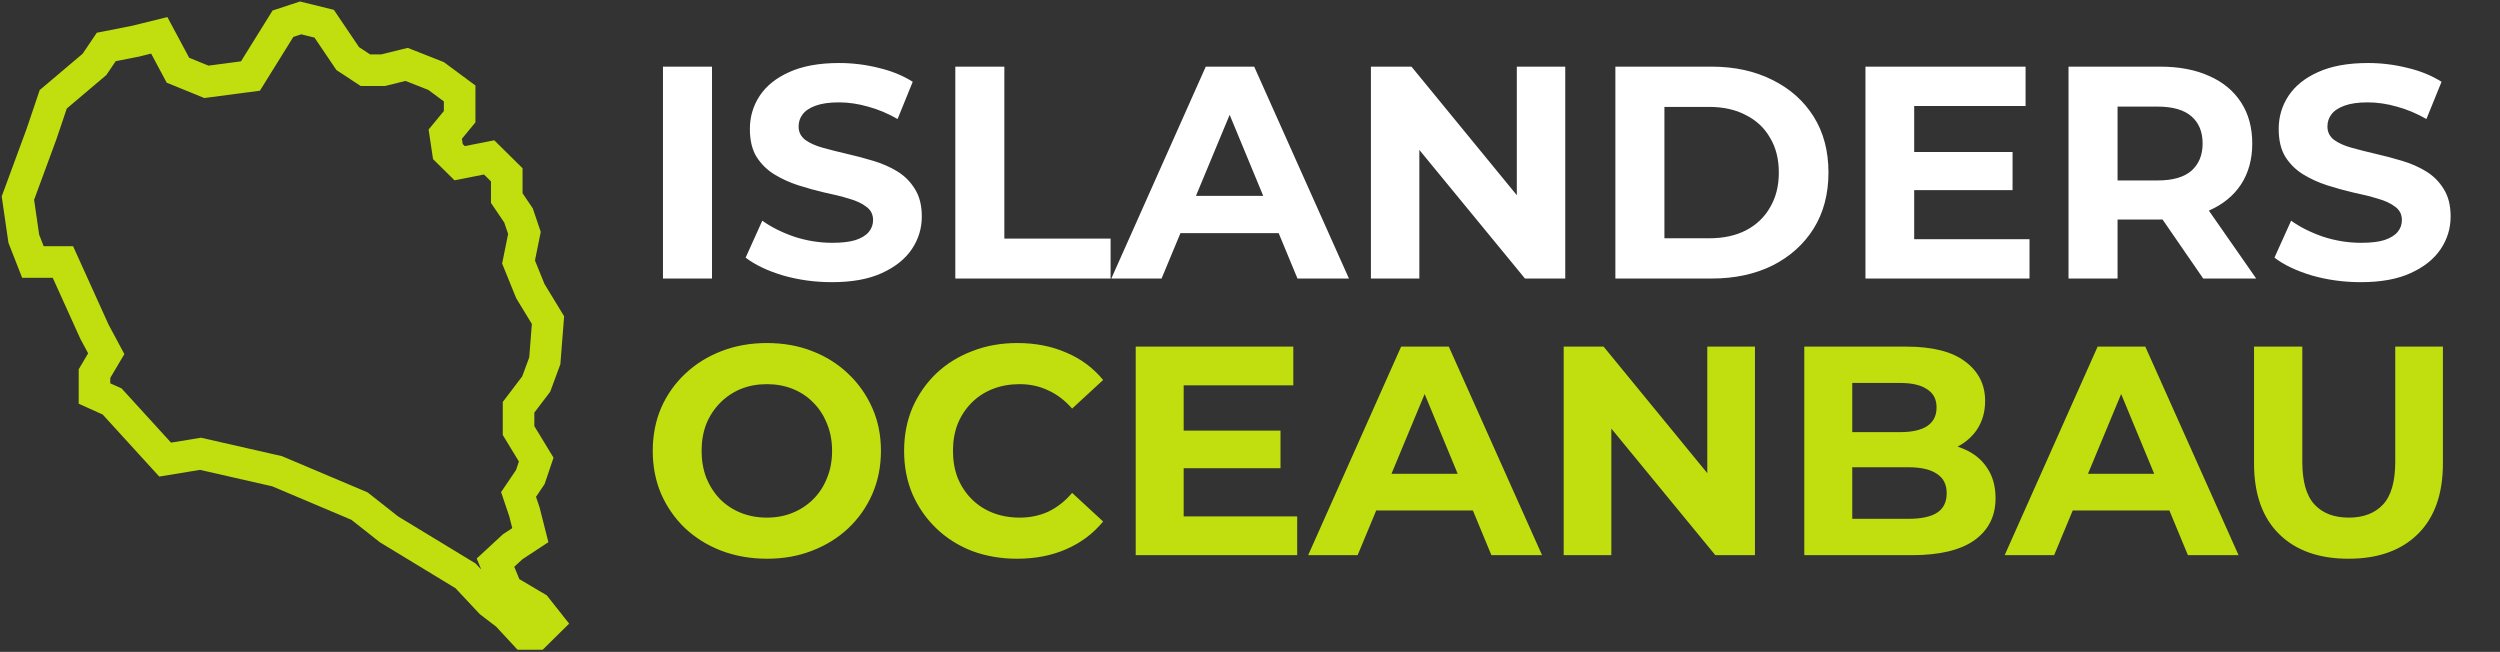
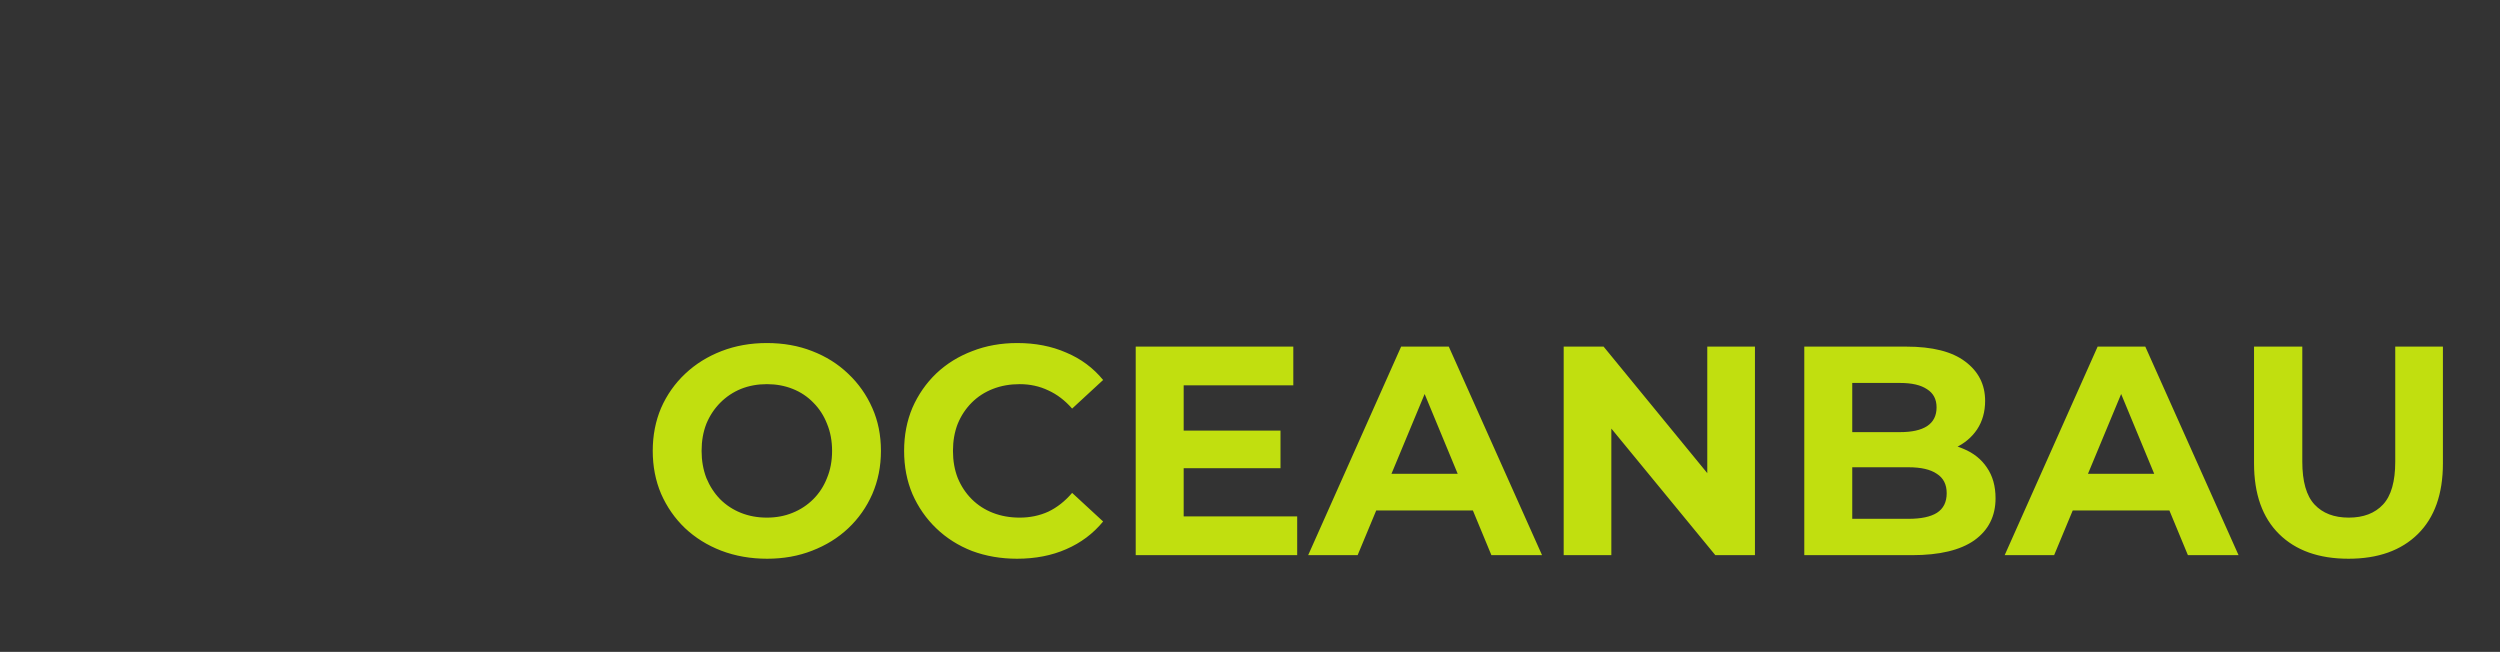
<svg xmlns="http://www.w3.org/2000/svg" width="698" height="182" viewBox="0 0 698 182" fill="none">
  <rect x="0" y="0" width="698" height="182" fill="#333333" stroke="none" />
-   <path d="M185.1 77.766V18.608H198.791V77.766H185.1ZM232.268 78.78C227.535 78.78 223 78.16 218.662 76.921C214.324 75.625 210.83 73.963 208.182 71.934L212.831 61.624C215.366 63.427 218.352 64.92 221.789 66.103C225.282 67.23 228.803 67.793 232.353 67.793C235.057 67.793 237.226 67.54 238.86 67.033C240.55 66.469 241.79 65.709 242.578 64.751C243.367 63.793 243.762 62.694 243.762 61.455C243.762 59.877 243.142 58.638 241.902 57.736C240.663 56.779 239.029 56.018 237.001 55.455C234.972 54.835 232.719 54.272 230.24 53.764C227.817 53.201 225.366 52.525 222.887 51.736C220.465 50.947 218.239 49.933 216.211 48.694C214.183 47.454 212.521 45.821 211.225 43.792C209.985 41.764 209.366 39.172 209.366 36.017C209.366 32.637 210.267 29.566 212.07 26.805C213.929 23.988 216.69 21.763 220.352 20.129C224.07 18.439 228.719 17.594 234.296 17.594C238.015 17.594 241.677 18.044 245.283 18.946C248.889 19.791 252.072 21.087 254.833 22.834L250.607 33.228C247.846 31.651 245.086 30.496 242.325 29.763C239.564 28.975 236.86 28.58 234.212 28.58C231.564 28.58 229.395 28.89 227.704 29.51C226.014 30.13 224.803 30.947 224.07 31.961C223.338 32.918 222.972 34.045 222.972 35.341C222.972 36.862 223.592 38.102 224.831 39.06C226.071 39.961 227.704 40.694 229.733 41.257C231.761 41.82 233.986 42.384 236.409 42.947C238.888 43.511 241.339 44.158 243.762 44.891C246.241 45.623 248.494 46.609 250.522 47.849C252.551 49.088 254.185 50.722 255.424 52.75C256.72 54.779 257.368 57.342 257.368 60.441C257.368 63.765 256.438 66.807 254.579 69.568C252.72 72.329 249.931 74.554 246.212 76.244C242.55 77.935 237.902 78.78 232.268 78.78ZM266.723 77.766V18.608H280.414V66.61H310.077V77.766H266.723ZM310.282 77.766L336.649 18.608H350.171L376.623 77.766H362.256L340.621 25.538H346.03L324.31 77.766H310.282ZM323.465 65.089L327.099 54.694H357.523L361.242 65.089H323.465ZM382.76 77.766V18.608H394.085L428.988 61.202H423.495V18.608H437.016V77.766H425.777L390.789 35.172H396.282V77.766H382.76ZM451.013 77.766V18.608H477.887C484.31 18.608 489.973 19.847 494.874 22.326C499.776 24.749 503.607 28.158 506.368 32.552C509.128 36.947 510.509 42.158 510.509 48.187C510.509 54.159 509.128 59.37 506.368 63.821C503.607 68.216 499.776 71.653 494.874 74.132C489.973 76.554 484.31 77.766 477.887 77.766H451.013ZM464.704 66.526H477.211C481.155 66.526 484.564 65.793 487.437 64.328C490.367 62.807 492.621 60.666 494.198 57.906C495.832 55.145 496.649 51.905 496.649 48.187C496.649 44.412 495.832 41.172 494.198 38.468C492.621 35.707 490.367 33.594 487.437 32.13C484.564 30.608 481.155 29.848 477.211 29.848H464.704V66.526ZM533.426 42.44H561.906V53.088H533.426V42.44ZM534.44 66.779H566.639V77.766H520.834V18.608H565.54V29.594H534.44V66.779ZM577.532 77.766V18.608H603.139C608.435 18.608 612.998 19.481 616.829 21.228C620.661 22.918 623.619 25.369 625.703 28.58C627.788 31.792 628.83 35.623 628.83 40.074C628.83 44.468 627.788 48.271 625.703 51.483C623.619 54.638 620.661 57.06 616.829 58.751C612.998 60.441 608.435 61.286 603.139 61.286H585.138L591.223 55.286V77.766H577.532ZM615.139 77.766L600.35 56.3H614.97L629.929 77.766H615.139ZM591.223 56.807L585.138 50.384H602.378C606.604 50.384 609.759 49.483 611.843 47.68C613.928 45.821 614.97 43.285 614.97 40.074C614.97 36.806 613.928 34.271 611.843 32.468C609.759 30.665 606.604 29.763 602.378 29.763H585.138L591.223 23.256V56.807ZM659.115 78.78C654.382 78.78 649.847 78.16 645.508 76.921C641.17 75.625 637.677 73.963 635.029 71.934L639.677 61.624C642.213 63.427 645.199 64.92 648.635 66.103C652.128 67.23 655.65 67.793 659.199 67.793C661.904 67.793 664.073 67.54 665.707 67.033C667.397 66.469 668.636 65.709 669.425 64.751C670.214 63.793 670.608 62.694 670.608 61.455C670.608 59.877 669.988 58.638 668.749 57.736C667.509 56.779 665.876 56.018 663.847 55.455C661.819 54.835 659.565 54.272 657.086 53.764C654.664 53.201 652.213 52.525 649.734 51.736C647.311 50.947 645.086 49.933 643.058 48.694C641.029 47.454 639.367 45.821 638.071 43.792C636.832 41.764 636.212 39.172 636.212 36.017C636.212 32.637 637.114 29.566 638.917 26.805C640.776 23.988 643.537 21.763 647.199 20.129C650.917 18.439 655.565 17.594 661.143 17.594C664.861 17.594 668.524 18.044 672.129 18.946C675.735 19.791 678.918 21.087 681.679 22.834L677.454 33.228C674.693 31.651 671.932 30.496 669.172 29.763C666.411 28.975 663.706 28.58 661.058 28.58C658.41 28.58 656.241 28.89 654.551 29.51C652.861 30.13 651.65 30.947 650.917 31.961C650.185 32.918 649.819 34.045 649.819 35.341C649.819 36.862 650.438 38.102 651.678 39.06C652.917 39.961 654.551 40.694 656.579 41.257C658.608 41.82 660.833 42.384 663.256 42.947C665.735 43.511 668.186 44.158 670.608 44.891C673.087 45.623 675.341 46.609 677.369 47.849C679.397 49.088 681.031 50.722 682.271 52.75C683.567 54.779 684.215 57.342 684.215 60.441C684.215 63.765 683.285 66.807 681.426 69.568C679.566 72.329 676.778 74.554 673.059 76.244C669.397 77.935 664.749 78.78 659.115 78.78Z" fill="white" />
  <path d="M214.185 155.998C209.582 155.998 205.312 155.25 201.375 153.752C197.494 152.255 194.111 150.148 191.227 147.431C188.399 144.713 186.181 141.525 184.573 137.865C183.02 134.205 182.244 130.213 182.244 125.887C182.244 121.562 183.02 117.569 184.573 113.909C186.181 110.249 188.427 107.061 191.311 104.344C194.194 101.626 197.577 99.519 201.458 98.022C205.34 96.525 209.555 95.776 214.102 95.776C218.704 95.776 222.919 96.525 226.745 98.022C230.627 99.519 233.982 101.626 236.81 104.344C239.693 107.061 241.939 110.249 243.547 113.909C245.155 117.514 245.96 121.506 245.96 125.887C245.96 130.213 245.155 134.233 243.547 137.948C241.939 141.608 239.693 144.797 236.81 147.514C233.982 150.176 230.627 152.255 226.745 153.752C222.919 155.25 218.732 155.998 214.185 155.998ZM214.102 144.519C216.708 144.519 219.093 144.076 221.255 143.189C223.473 142.301 225.414 141.026 227.078 139.362C228.741 137.699 230.017 135.73 230.904 133.457C231.847 131.183 232.318 128.66 232.318 125.887C232.318 123.115 231.847 120.591 230.904 118.318C230.017 116.044 228.741 114.076 227.078 112.412C225.47 110.749 223.556 109.473 221.338 108.586C219.12 107.699 216.708 107.255 214.102 107.255C211.495 107.255 209.083 107.699 206.865 108.586C204.702 109.473 202.789 110.749 201.126 112.412C199.462 114.076 198.159 116.044 197.216 118.318C196.329 120.591 195.885 123.115 195.885 125.887C195.885 128.604 196.329 131.127 197.216 133.457C198.159 135.73 199.434 137.699 201.043 139.362C202.706 141.026 204.647 142.301 206.865 143.189C209.083 144.076 211.495 144.519 214.102 144.519ZM283.952 155.998C279.46 155.998 275.273 155.277 271.392 153.835C267.565 152.338 264.238 150.231 261.41 147.514C258.582 144.797 256.364 141.608 254.756 137.948C253.203 134.288 252.427 130.268 252.427 125.887C252.427 121.506 253.203 117.486 254.756 113.826C256.364 110.166 258.582 106.978 261.41 104.261C264.294 101.543 267.649 99.464 271.475 98.022C275.301 96.525 279.488 95.776 284.035 95.776C289.081 95.776 293.628 96.663 297.676 98.438C301.78 100.157 305.218 102.708 307.991 106.09L299.34 114.076C297.344 111.802 295.126 110.111 292.686 109.002C290.246 107.837 287.584 107.255 284.7 107.255C281.983 107.255 279.488 107.699 277.214 108.586C274.941 109.473 272.972 110.749 271.308 112.412C269.645 114.076 268.342 116.044 267.399 118.318C266.512 120.591 266.068 123.115 266.068 125.887C266.068 128.66 266.512 131.183 267.399 133.457C268.342 135.73 269.645 137.699 271.308 139.362C272.972 141.026 274.941 142.301 277.214 143.189C279.488 144.076 281.983 144.519 284.7 144.519C287.584 144.519 290.246 143.965 292.686 142.856C295.126 141.691 297.344 139.945 299.34 137.615L307.991 145.601C305.218 148.983 301.78 151.562 297.676 153.336C293.628 155.111 289.053 155.998 283.952 155.998ZM329.484 120.231H357.516V130.712H329.484V120.231ZM330.482 144.187H362.174V155H317.09V96.774H361.092V107.588H330.482V144.187ZM365.243 155L391.195 96.774H404.504L430.539 155H416.398L395.104 103.595H400.428L379.051 155H365.243ZM378.219 142.523L381.796 132.292H411.74L415.4 142.523H378.219ZM436.58 155V96.774H447.726L482.079 138.697H476.672V96.774H489.981V155H478.918L444.482 113.078H449.888V155H436.58ZM503.757 155V96.774H532.204C539.524 96.774 545.014 98.161 548.674 100.933C552.389 103.706 554.247 107.366 554.247 111.913C554.247 114.963 553.498 117.625 552.001 119.898C550.504 122.116 548.452 123.835 545.846 125.055C543.239 126.275 540.245 126.885 536.862 126.885L538.443 123.475C542.103 123.475 545.347 124.085 548.175 125.305C551.003 126.469 553.193 128.216 554.746 130.545C556.354 132.874 557.158 135.73 557.158 139.113C557.158 144.103 555.189 148.013 551.252 150.841C547.315 153.614 541.52 155 533.868 155H503.757ZM517.149 144.852H532.87C536.363 144.852 538.997 144.298 540.772 143.189C542.602 142.024 543.517 140.194 543.517 137.699C543.517 135.259 542.602 133.457 540.772 132.292C538.997 131.072 536.363 130.462 532.87 130.462H516.151V120.647H530.541C533.812 120.647 536.308 120.092 538.027 118.983C539.801 117.819 540.689 116.072 540.689 113.743C540.689 111.469 539.801 109.778 538.027 108.669C536.308 107.505 533.812 106.922 530.541 106.922H517.149V144.852ZM559.707 155L585.659 96.774H598.968L625.003 155H610.863L589.569 103.595H594.892L573.515 155H559.707ZM572.683 142.523L576.26 132.292H606.205L609.865 142.523H572.683ZM655.695 155.998C647.432 155.998 640.972 153.697 636.314 149.094C631.656 144.492 629.327 137.92 629.327 129.381V96.774H642.802V128.882C642.802 134.427 643.939 138.42 646.212 140.859C648.486 143.299 651.674 144.519 655.778 144.519C659.881 144.519 663.07 143.299 665.343 140.859C667.617 138.42 668.754 134.427 668.754 128.882V96.774H682.062V129.381C682.062 137.92 679.733 144.492 675.075 149.094C670.417 153.697 663.957 155.998 655.695 155.998Z" fill="#C1DF0F" />
-   <path d="M26.378 17.981L29.667 13.113L37.889 11.491L44.467 9.868L49.679 19.604L57.622 22.849L69.924 21.226L79 6.623L83.933 5L90.511 6.623L97.089 16.358L102.022 19.604H106.956L113.533 17.981L121.756 21.226L128.333 26.094V32.585L124.315 37.453L125.044 42.321L128.333 45.566L136.556 43.943L141.489 48.811V55.302L144.778 60.17L146.422 65.038L144.778 73.151L148.067 81.264L153 89.377L152.108 100.736L149.711 107.226L144.778 113.717V120.208L149.711 128.321L148.067 133.189L144.778 138.057L146.422 142.925L148.067 149.415L143.133 152.66L138.34 157.093L141.489 164.733L149.711 169.594L153 173.755L149.711 177H146.422L141.489 171.678L136.943 168.205L129.978 160.774L108.6 147.792L100.378 141.302L77.356 131.566L55.978 126.698L46.111 128.321L31.311 112.094L26.378 109.868V104.312L29.667 98.756L26.378 92.623L17.566 73.151H9.189L6.644 66.66L5 55.302L11.578 37.453L14.867 27.717L26.378 17.981Z" stroke="#C1DF0F" stroke-width="8.814" />
</svg>